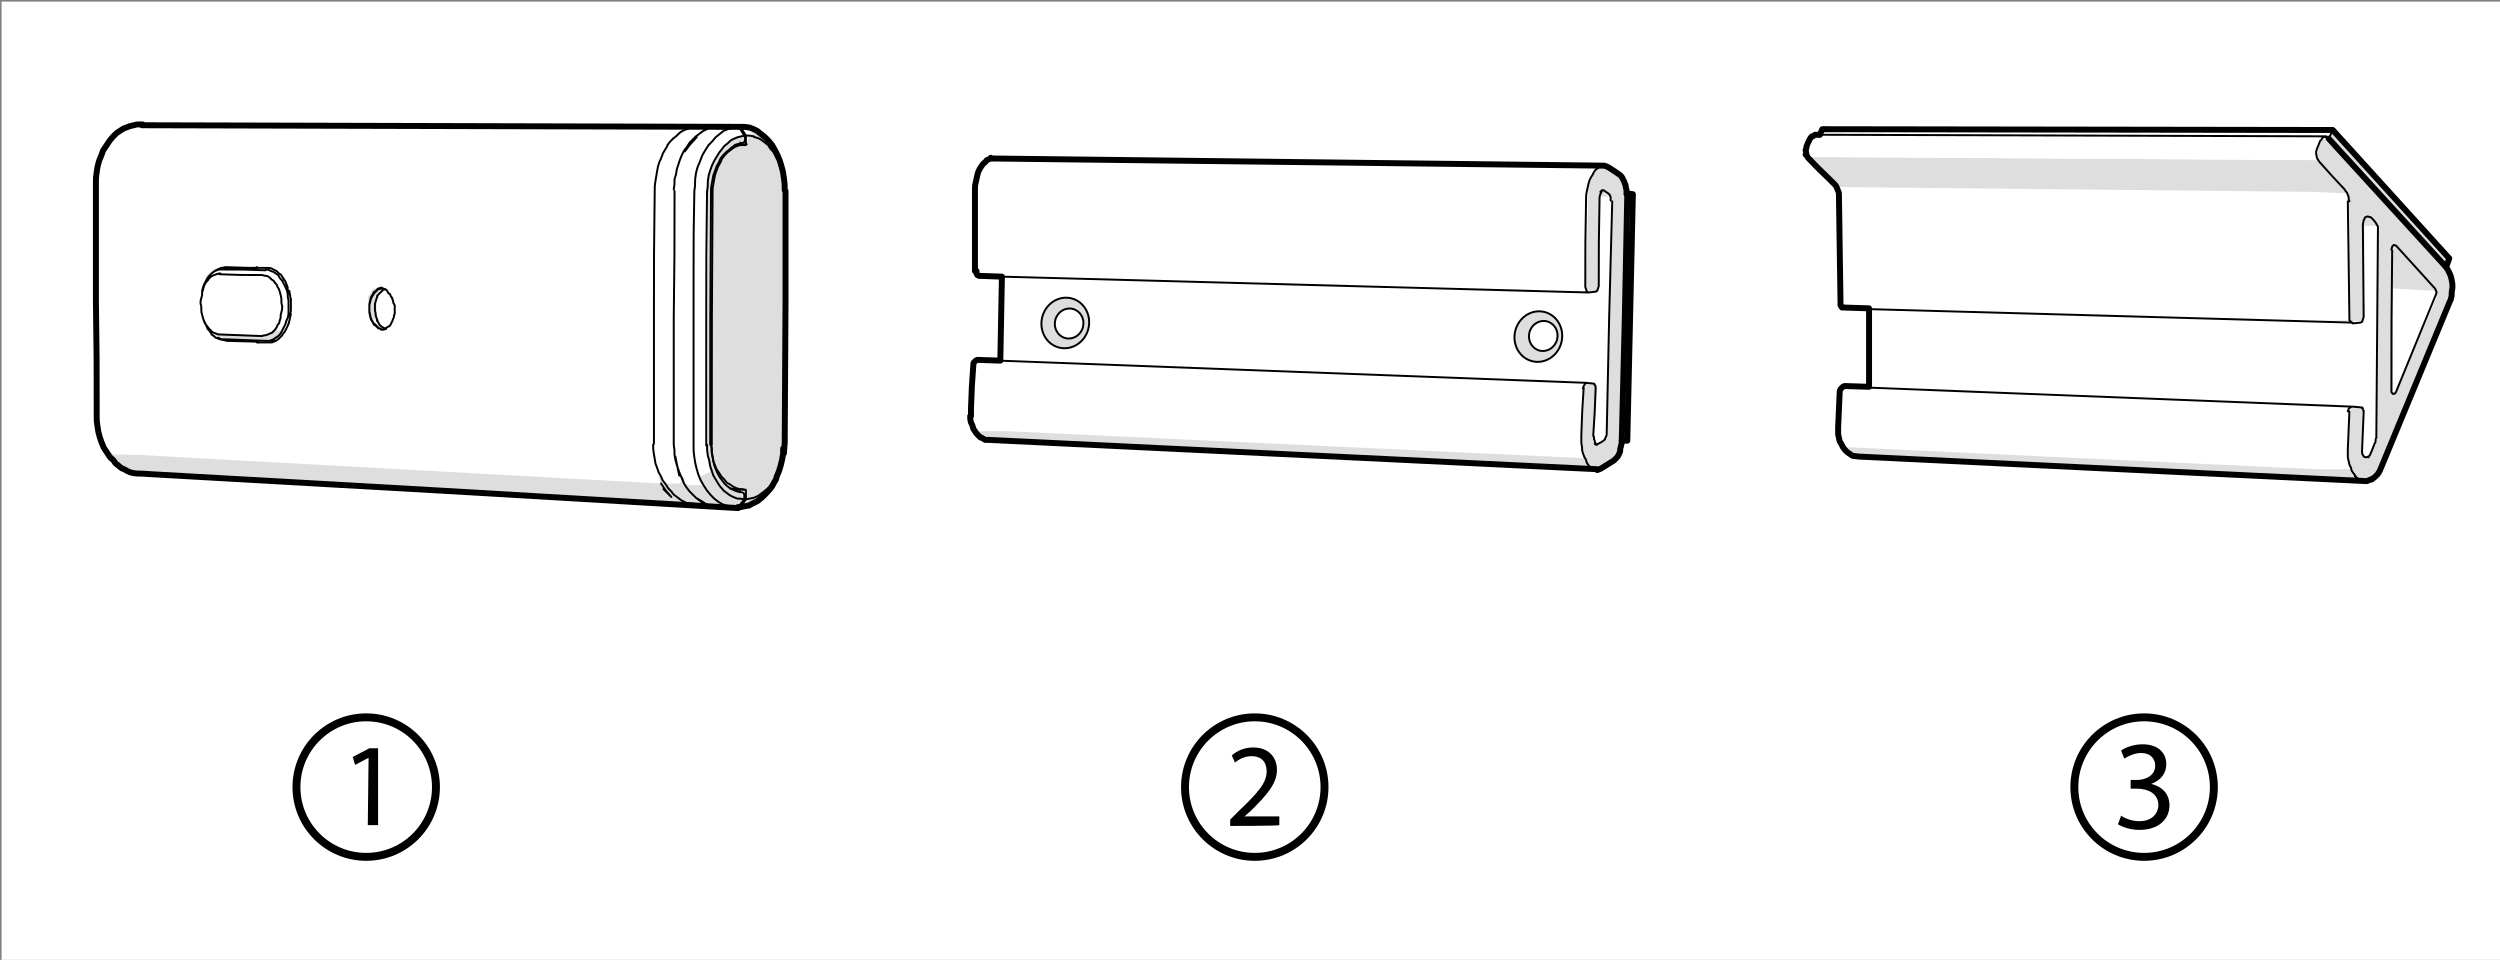
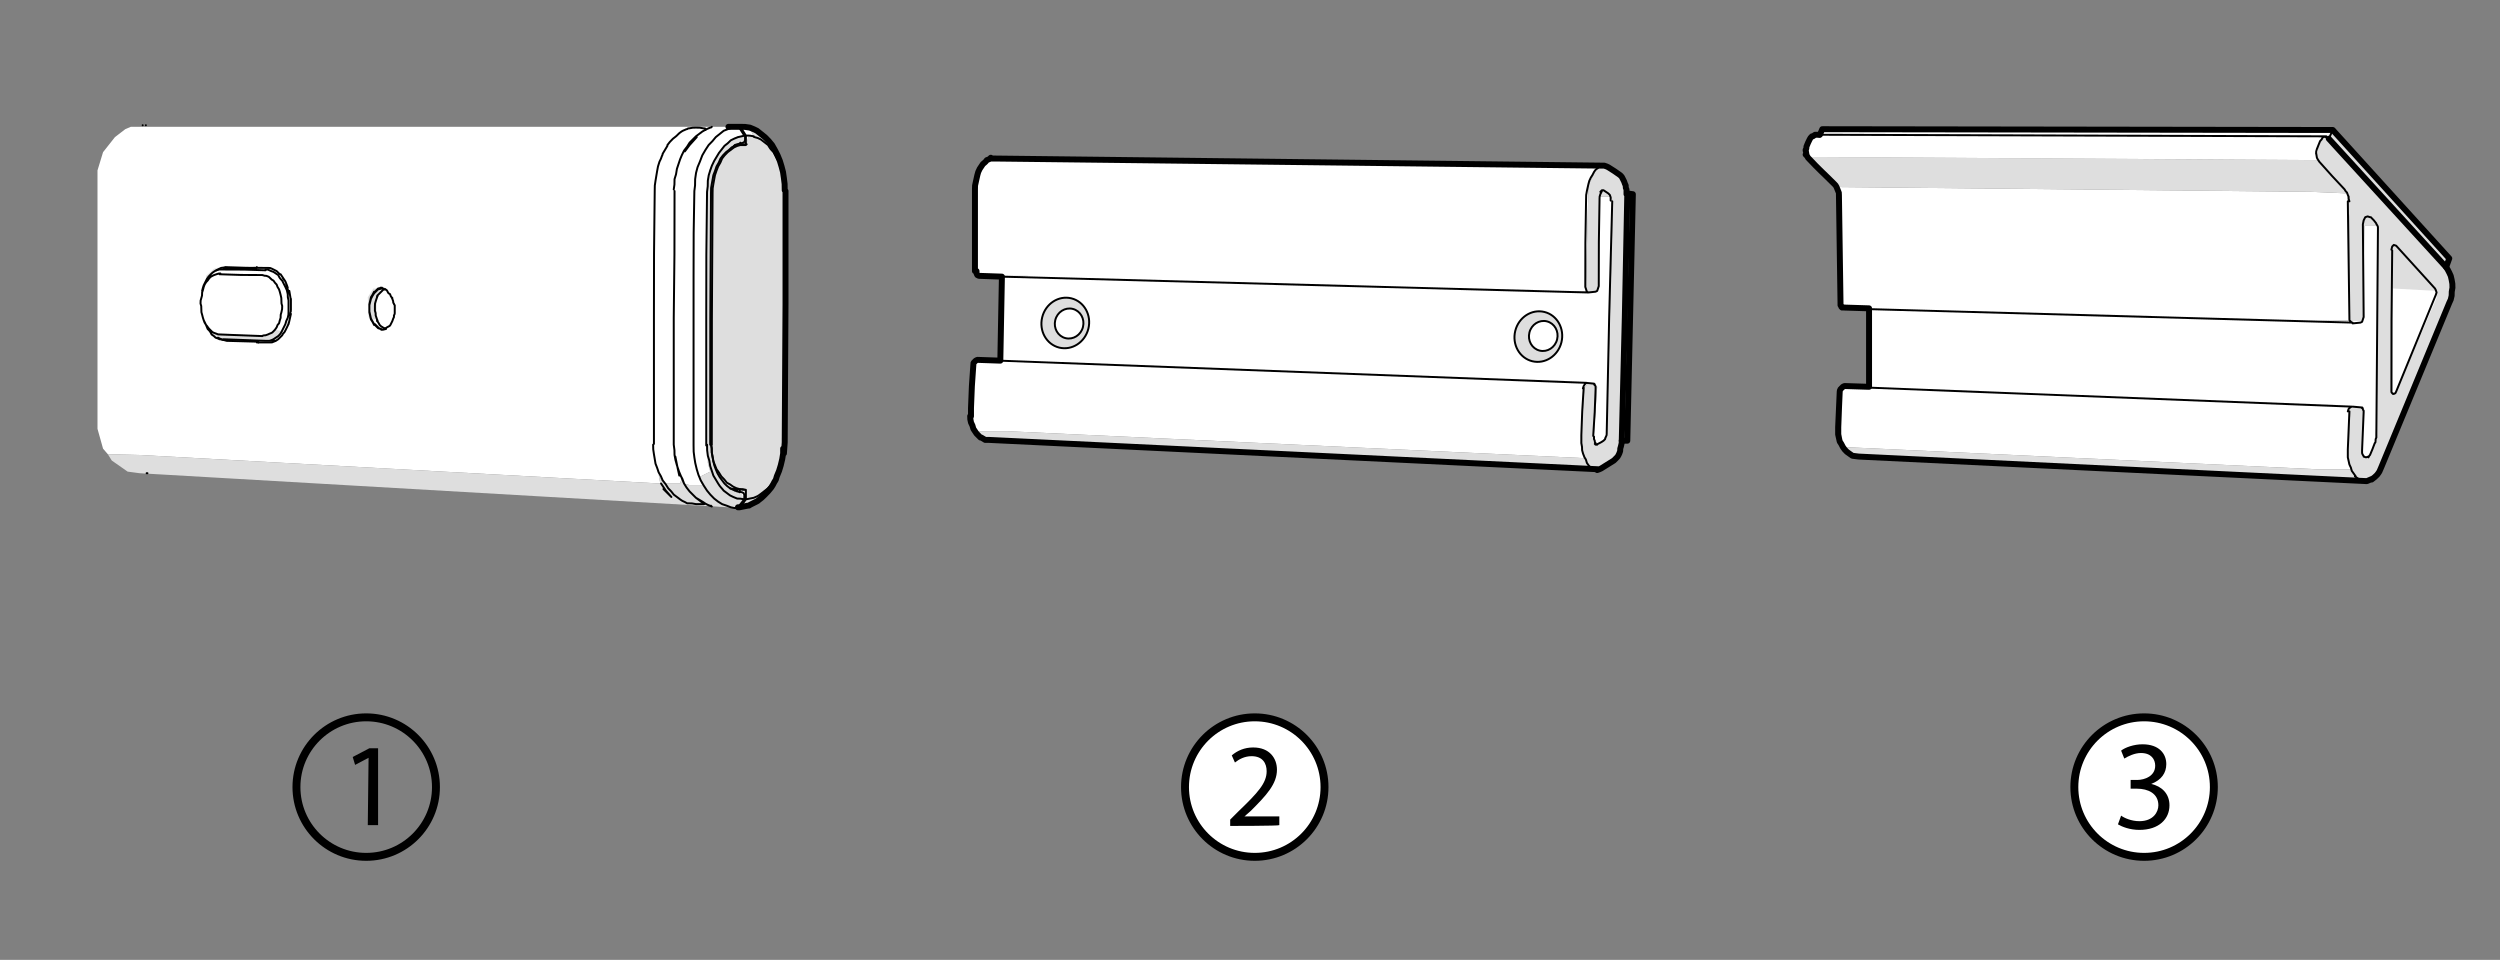
<svg xmlns="http://www.w3.org/2000/svg" version="1.1" id="Layer_1" x="0px" y="0px" width="315.4px" height="121.1px" viewBox="0 0 315.4 121.1" style="enable-background:new 0 0 315.4 121.1;" xml:space="preserve">
  <rect x="0" y="0" width="315.4" height="121.1" fill="#808080" stroke="none" />
  <style type="text/css">
	.st0{fill:#FFFFFF;}
	.st1{fill-rule:evenodd;clip-rule:evenodd;fill:#FFFFFF;}
	.st2{fill-rule:evenodd;clip-rule:evenodd;fill:#DEDEDE;}
	.st3{fill:none;stroke:#000000;stroke-width:0.249;stroke-linecap:round;stroke-linejoin:round;stroke-miterlimit:10;}
	.st4{fill:none;stroke:#000000;stroke-width:0.751;stroke-linecap:round;stroke-linejoin:round;stroke-miterlimit:10;}
	.st5{fill:#FFFFFF;stroke:#000000;stroke-miterlimit:10;}
	.st6{fill:none;stroke:#000000;stroke-miterlimit:10;}
	.st7{fill:#DEDEDE;stroke:#000000;stroke-width:0.249;stroke-linecap:round;stroke-linejoin:round;stroke-miterlimit:10.001;}
	.st8{fill:#FFFFFF;stroke:#000000;stroke-width:0.249;stroke-linecap:round;stroke-linejoin:round;stroke-miterlimit:10.001;}
</style>
-   <rect x="0.2" y="0.2" class="st0" width="315.3" height="120.9" />
  <polygon class="st1" points="94.6,16.2 95,17 94.4,17.3 94.2,18.1 92.2,18.7 92.6,18.3 93.9,17.8 94,17.1 92.8,17.3 91.6,18.1   90.7,19.2 89.6,21.2 89.3,22.5 89.3,58.4 89.6,59.5 88.2,60.2 88.6,61.2 87,61.2 86.2,61 86,60.4 85.8,61 83.7,61 83.1,59.9   83,59.1 82.9,59.2 83.1,59.9 83.3,61 17.6,57.4 13.6,57.3 13,56.6 12.3,54.1 12.3,21.5 13,19.2 14.5,17.3 15.8,16.3 16.5,16   93.9,16 " />
  <polygon class="st2" points="96.5,17.3 97.5,18.6 98.6,20.6 99.1,23.2 99.1,54.9 98.8,58 98,60.4 96.5,62.6 94.6,63.8 93.5,63.8   93.1,64 91.9,64 17.6,59.7 16.1,59.5 14.1,58.1 13.6,57.3 17.6,57.4 83.3,61 83.1,59.9 83.7,61 85.8,61 86,60.4 86.2,61 87,61.2   88.6,61.2 88.2,60.2 89.6,59.5 89.3,58.4 89.3,22.5 89.6,21.2 90.7,19.2 91.6,18.1 92.8,17.3 94,17.1 93.9,17.8 92.6,18.3   92.2,18.7 91.4,19.2 91.4,19.7 92.2,18.7 94.2,18.1 94.4,17.3 95,17 94.6,16.2 95,16.3 " />
  <polygon class="st2" points="27.2,34.1 26,35.3 26,34.8 27,33.9 27.8,33.7 31.4,33.7 " />
  <polygon class="st2" points="48,36.7 47.5,37.8 47.5,40.3 46.7,40.3 46.5,40 46.4,37.5 47.1,36.4 47.8,36.4 " />
  <polygon class="st2" points="36.5,40.3 36.4,40.5 36.5,36.9 " />
  <polygon class="st2" points="36.2,41.1 36.2,40.6 36.4,40.5 " />
  <polygon class="st2" points="35.7,41.8 35.8,42.1 34.7,43.1 28.6,42.8 27.3,42.6 26.8,42.3 26.7,42 31.4,42.3 33.6,42.4 34.7,41.6   " />
  <polygon class="st2" points="83.1,59.9 82.9,59.2 83,59.1 " />
  <polygon class="st1" points="91.4,19.7 91.4,19.2 92.2,18.7 " />
  <polygon class="st1" points="90.2,21.8 89.9,22.6 90.1,21.6 " />
-   <polygon class="st1" points="89.9,58.1 89.8,58 89.8,22.7 89.9,22.6 " />
  <polygon class="st1" points="90.2,58.8 89.9,58.1 90.1,58.2 " />
  <polygon class="st1" points="90.4,59.5 90.2,58.8 90.4,59 " />
  <polygon class="st1" points="93.4,61.9 93.9,61.9 93.9,63.1 " />
  <path class="st3" d="M88.8,63.6c-0.5,0-0.5,0-1,0c-0.5-0.1-0.5-0.1-0.9-0.1c-0.1,0-0.1,0-0.1,0c-0.1,0-0.1,0-0.1,0  c-0.5-0.3-0.5-0.2-0.9-0.5s-0.4-0.3-0.8-0.6c-0.3-0.4-0.3-0.4-0.7-0.8c-0.3-0.5-0.3-0.5-0.7-1c-0.2-0.5-0.2-0.5-0.5-1  c-0.2-0.6-0.2-0.6-0.4-1.1c-0.1-0.6-0.1-0.6-0.2-1.2c-0.1-0.6-0.1-0.6-0.1-1.2" />
  <path class="st3" d="M82.5,56c0-8,0-8,0-16s0-8,0.1-16c0-0.6,0-0.6,0.1-1.2s0.1-0.6,0.2-1.2C83,21,83,21,83.2,20.4  c0.2-0.4,0.2-0.4,0.3-0.7c0.1-0.2,0.1-0.2,0.1-0.3c0.3-0.5,0.3-0.5,0.6-1c0,0,0,0,0-0.1c0.3-0.4,0.3-0.4,0.7-0.8  c0.4-0.3,0.4-0.3,0.8-0.7c0.4-0.3,0.4-0.3,0.9-0.5c0.1,0,0.1,0,0.2-0.1c0.1,0,0.1,0,0.1,0c0.5-0.1,0.5-0.1,0.9-0.1  c0.5,0,0.5,0,1,0.1c0,0,0,0,0.1,0s0.1,0,0.1,0.1" />
  <line class="st3" x1="88.9" y1="63.5" x2="88.8" y2="63.6" />
  <line class="st3" x1="89" y1="16.4" x2="89" y2="16.4" />
  <path class="st3" d="M47.6,37.4c-0.1,0.3-0.1,0.3-0.2,0.6c-0.1,0.3-0.1,0.3-0.1,0.6c0,0.2,0,0.2,0,0.3c0,0.2,0,0.2,0,0.3  c0.1,0.3,0.1,0.3,0.1,0.6c0.1,0.3,0.1,0.3,0.2,0.6" />
  <path class="st3" d="M47.6,40.5c0.2,0.3,0.2,0.3,0.3,0.5c0.2,0.2,0.2,0.2,0.4,0.3c0.1,0.1,0.1,0.1,0.3,0.1" />
  <polyline class="st3" points="48.6,36.5 48.4,36.5 48,36.9 47.6,37.3 47.6,37.4 " />
  <line class="st3" x1="47.6" y1="40.4" x2="47.6" y2="40.5" />
  <g>
    <polygon class="st1" points="201.8,21 201.3,21.5 200.4,23.4 200.1,35.6 200.1,36.7 198.2,36.8 201.3,36.8 201.7,36.4 201.8,24.8    203.2,24.8 203.5,25.4 202.7,55.3 202.2,55.8 201.3,56.1 201.1,54.8 201.5,48.8 200.4,48.3 199.9,48.9 199.6,53.3 199.6,56.5    199.9,57.8 127.1,54.4 123.1,54.4 122.8,53.7 122.8,47.9 123,45.6 126.1,45.3 126.3,35.6 126.5,35 129.9,34.8 123.4,34.8    123.2,34.6 123.3,22.4 124.3,20.3 125.2,20  " />
    <polygon class="st2" points="203.7,21.5 205,22.5 205.4,24.4 206,24.6 205.5,52.5 205.2,55.6 204.7,55.7 204.5,57.1 204.1,57.8    202.1,59.1 197.8,59 124,55.5 123.3,54.7 123.1,54.4 127.1,54.4 199.9,57.8 199.6,56.5 199.6,53.3 199.9,48.9 200.4,48.3    201.5,48.8 201.1,54.8 201.3,56.1 202.2,55.8 202.7,55.3 203.5,25.4 203.2,24.8 201.8,24.8 201.7,36.4 201.3,36.8 198.2,36.8    200.1,36.7 200.1,35.6 200.4,23.4 201.3,21.5 201.8,21 202.7,21  " />
-     <polygon class="st2" points="126.5,35 123.4,34.8 129.9,34.8  " />
    <path class="st3" d="M199.8,48.9c-0.2,3-0.2,3-0.3,6c0,0.5,0,0.5,0,1c0.1,0.5,0.1,0.5,0.1,0.9c0.1,0.4,0.1,0.4,0.3,0.9   c0.2,0.3,0.2,0.3,0.3,0.7c0.2,0.3,0.2,0.3,0.4,0.5 M200,36.2c0-5.6,0-5.6,0.1-11.1c0-0.5,0-0.5,0.1-1s0.1-0.5,0.2-0.9   c0.1-0.4,0.1-0.4,0.3-0.8c0.2-0.3,0.2-0.3,0.4-0.7c0.2-0.3,0.2-0.3,0.5-0.5 M201.7,36.1c0-5.6,0-5.6,0.1-11.1c0-0.2,0-0.2,0.1-0.5   c0.1-0.2,0.1-0.2,0.2-0.4 M203.4,25.4C203,40,203,40,202.7,54.7c0,0.2,0,0.2-0.1,0.4s-0.1,0.2-0.1,0.3 M202.5,55.4   c-0.1,0.1-0.1,0.1-0.2,0.2c-0.3,0.2-0.3,0.2-0.7,0.4c-0.1,0-0.1,0-0.1,0.1 M201.3,55.9c-0.1-0.1-0.1-0.1-0.1-0.2   c0-0.1,0-0.1-0.1-0.3c0-0.2,0-0.2,0-0.3 M201,55c0.2-3,0.2-3,0.3-5.9c0-0.1,0-0.1,0-0.3c0-0.1,0-0.1-0.1-0.2   c-0.1-0.1-0.1-0.1-0.1-0.2 M126.1,45.5l74.1,2.8l-0.2,0.1l-0.2,0.3l-0.1,0.3 M200.6,58.9l0.5,0.3l0.5,0.1 M126.3,34.9l74.1,2   l-0.2-0.1l-0.1-0.3l-0.1-0.3 M201.5,21.2l0.5-0.3h0.5 M200.4,36.9l0.9-0.1l0.2-0.1l0.1-0.3l0.1-0.3 M201.9,24.2l0.2-0.2h0.2   l0.6,0.4l0.2,0.2l0.1,0.3v0.4 M201.5,56.1h-0.2l-0.1-0.1 M201.2,48.5l-0.1-0.1l-1-0.1" />
    <path class="st4" d="M122.5,52.5c0-0.5,0-0.5,0-1c0.1-2.8,0.1-2.8,0.3-5.5c0-0.2,0-0.2,0.1-0.3 M123,34.2c0-5.2,0-5.2,0-10.3   c0-0.5,0-0.5,0.1-0.9s0.1-0.4,0.2-0.9c0.1-0.4,0.1-0.4,0.3-0.8c0.2-0.3,0.2-0.3,0.4-0.6c0.2-0.2,0.3-0.2,0.5-0.5   c0.3-0.1,0.3-0.1,0.5-0.3 M202.4,20.9c0.3,0.1,0.3,0.1,0.5,0.2c0.8,0.5,0.8,0.5,1.5,1c0.1,0.1,0.1,0.1,0.1,0.1   c0.1,0.1,0.1,0.1,0.2,0.3c0.1,0.2,0.1,0.2,0.2,0.4c0.1,0.3,0.1,0.3,0.2,0.5c0,0.1,0,0.1,0,0.1c0,0.2,0,0.2,0.1,0.4   c0,0.3,0,0.3,0,0.6 M205.3,24.4C205,40,205,40,204.6,55.6c0,0.3,0,0.3-0.1,0.7c-0.1,0.3-0.1,0.3-0.1,0.6c-0.1,0.3-0.1,0.3-0.2,0.5   c-0.1,0.2-0.1,0.2-0.3,0.4c-0.1,0.1-0.1,0.1-0.3,0.3c-0.8,0.5-0.8,0.5-1.6,1c-0.2,0.1-0.2,0.1-0.5,0.2 M123.7,55.2   c-0.2-0.2-0.2-0.2-0.5-0.5c-0.2-0.3-0.2-0.3-0.4-0.6c-0.1-0.4-0.1-0.4-0.3-0.8c-0.1-0.4-0.1-0.4-0.1-0.8 M122.9,45.7l0.2-0.2   l0.2-0.1l2.9,0.1l0.2-10.6l-2.9-0.1l-0.2-0.1l-0.1-0.2v-0.3 M125,20h0.5l76.9,0.9 M201.6,59.2l-76.8-3.7h-0.5l-0.5-0.3" />
    <line class="st3" x1="204.6" y1="55.6" x2="205.3" y2="24.4" />
    <polyline class="st4" points="205.3,24.4 206,24.5 206,24.6 205.3,55.6 204.6,55.6  " />
  </g>
  <path class="st3" d="M92.1,61.6c0.3,0.1,0.3,0.1,0.5,0.1c0.4,0,0.4,0,0.8,0c0.3,0,0.3,0,0.7,0.1 M94.1,61.8c-0.4,0-0.4,0-0.8-0.1  s-0.4-0.1-0.8-0.3c-0.4-0.3-0.4-0.3-0.8-0.5c-0.3-0.4-0.3-0.4-0.7-0.8c-0.3-0.5-0.3-0.5-0.6-0.9c-0.2-0.5-0.2-0.5-0.4-1  c-0.1-0.6-0.1-0.6-0.2-1.1c0-0.5,0-0.5-0.1-1.1 M89.8,56.1c0-15.9,0-15.9,0.1-31.8c0-0.5,0-0.6,0.1-1.1c0.1-0.6,0.1-0.6,0.2-1.1  c0.2-0.6,0.2-0.6,0.4-1.1c0.3-0.5,0.3-0.5,0.5-1c0.3-0.4,0.3-0.4,0.7-0.8c0.4-0.3,0.4-0.3,0.8-0.6c0.4-0.2,0.4-0.2,0.8-0.3  c0.4-0.1,0.4-0.1,0.8-0.1 M94.1,63c0.5-0.1,0.5-0.1,1-0.2c0.5-0.2,0.5-0.2,0.9-0.5s0.4-0.3,0.9-0.7c0.4-0.4,0.4-0.5,0.7-0.9  c0.3-0.5,0.3-0.5,0.6-1.1c0.2-0.6,0.2-0.6,0.5-1.2c0.1-0.7,0.1-0.7,0.3-1.3 M99,55.8c0-7.9,0-7.9,0.1-15.8c0-7.9,0-7.9,0-15.8  c0-0.7,0-0.7-0.1-1.4c-0.1-0.7-0.1-0.7-0.3-1.3c-0.2-0.6-0.2-0.6-0.5-1.2c-0.3-0.5-0.3-0.5-0.6-1.1c-0.4-0.4-0.4-0.4-0.7-0.9  C96.5,18,96.5,18,96,17.6c-0.4-0.2-0.4-0.2-0.8-0.3c-0.1,0-0.1,0-0.1-0.1c-0.5-0.1-0.5-0.1-1-0.1 M94.1,18.3h-0.9l-0.6,0.1   M93.3,64.1l0.8-1.1v-1.2l0,0 M93.3,61.8V62v0.1 M93.4,61.8L93.4,61.8 M93.5,18.3h0.6 M93.4,18v0.2 M94.1,18.3L94.1,18.3v-1.2  L93.4,16 M98.9,57.2v-0.5 M99,55.7L99,55.7 M99.1,37.9v0.5 M99.1,24.6v-0.5" />
  <path class="st4" d="M91.9,16c0.8,0,0.8,0,1.5,0c0.6,0,0.6,0,1.2,0.1c0.5,0.2,0.5,0.2,0.9,0.4c0.5,0.4,0.5,0.4,1,0.8  c0.5,0.5,0.5,0.5,0.9,1c0.4,0.7,0.4,0.7,0.7,1.3c0.3,0.7,0.3,0.7,0.5,1.4c0.2,0.7,0.2,0.7,0.3,1.5C99,23.2,99,23.2,99,24 M93.1,64  c0.1,0,0.1,0,0.2,0c0.5-0.1,0.5-0.1,1-0.2c0.2,0,0.2,0,0.3-0.1c0.2-0.1,0.2-0.1,0.4-0.2c0.2-0.1,0.2-0.1,0.4-0.2  c0.2-0.1,0.2-0.1,0.3-0.2c0.4-0.3,0.4-0.3,0.7-0.6c0.5-0.5,0.5-0.5,0.9-1c0.2-0.3,0.2-0.3,0.4-0.7c0.2-0.3,0.2-0.3,0.3-0.7  c0.3-0.7,0.3-0.7,0.5-1.4c0.2-0.8,0.2-0.8,0.3-1.5c0-0.3,0-0.3,0-0.6 M99.1,24.1v14.3 M99,55.3v0.5l-0.1,1.4 M99,55.7L99,55.7  l0.1-17.4 M99.1,24.2v-0.1l0,0" />
  <path class="st3" d="M28.4,33.7c2.7,0.1,2.7,0.1,5.4,0.1c0.3,0,0.3,0,0.5,0.1s0.2,0.1,0.4,0.2 M36.5,40.5c-0.1,0.4-0.1,0.4-0.3,0.8  c-0.1,0.2-0.1,0.2-0.2,0.4c-0.1,0.2-0.1,0.2-0.2,0.3c-0.1,0.1-0.1,0.1-0.2,0.3c-0.1,0.1-0.1,0.1-0.2,0.2c-0.1,0.1-0.1,0.1-0.3,0.3   M36.7,37.9c0,0.4,0,0.4,0,0.7c0,0.2,0,0.2,0,0.4c0,0.3,0,0.3-0.1,0.5c0,0.2,0,0.2-0.1,0.3 M49.4,37.5c0.1,0.2,0.1,0.2,0.2,0.5  c0,0.2,0,0.2,0.1,0.3c0,0.1,0,0.1,0.1,0.2c0,0.3,0,0.3,0,0.5c0,0.3,0,0.3,0,0.5c0,0.1,0,0.1-0.1,0.3c0,0.1,0,0.1,0,0.2  c-0.1,0.2-0.1,0.2-0.2,0.5c-0.1,0.2-0.1,0.2-0.2,0.4c-0.1,0.2-0.1,0.2-0.3,0.3s-0.2,0.1-0.3,0.2 M47.2,40.9  c-0.2-0.3-0.2-0.4-0.4-0.7c-0.1-0.4-0.1-0.4-0.2-0.9c0-0.5,0-0.5,0-0.9c0.1-0.4,0.1-0.4,0.2-0.9c0.2-0.3,0.2-0.3,0.4-0.7 M47.2,37  c-0.2,0.3-0.2,0.3-0.4,0.7c-0.1,0.4-0.1,0.4-0.2,0.8c0,0.5,0,0.5,0,0.9c0.1,0.4,0.1,0.4,0.2,0.9c0.2,0.3,0.2,0.3,0.4,0.7 M48.6,36.5  c0.2,0.1,0.2,0.1,0.3,0.3s0.1,0.2,0.3,0.3c0.1,0.3,0.1,0.3,0.3,0.5 M89.8,16c-0.1,0.1-0.1,0.1-0.2,0.1c-0.5,0.2-0.5,0.2-1,0.5  c-0.4,0.3-0.4,0.3-0.8,0.6c-0.4,0.4-0.4,0.4-0.8,0.8c-0.3,0.5-0.3,0.5-0.7,1c-0.3,0.6-0.3,0.6-0.5,1.1c-0.2,0.6-0.2,0.6-0.4,1.2  c-0.1,0.7-0.1,0.7-0.3,1.3c0,0.7,0,0.7-0.1,1.3 M85.1,24.1c0,8,0,8-0.1,16c0,8,0,8,0,16c0.1,0.7,0.1,0.7,0.1,1.3  c0.1,0.6,0.1,0.6,0.3,1.3c0.2,0.6,0.2,0.6,0.4,1.2c0.3,0.5,0.3,0.5,0.5,1.1c0.3,0.5,0.3,0.5,0.7,1c0.4,0.4,0.4,0.4,0.8,0.8  c0.4,0.3,0.4,0.3,0.8,0.6c0.1,0.1,0.1,0.1,0.3,0.1c0.4,0.2,0.4,0.2,0.9,0.4 M93.1,64.1c-0.5,0-0.5,0-0.9-0.1  c-0.5-0.2-0.5-0.2-1.1-0.4c-0.5-0.3-0.5-0.3-1-0.7c-0.5-0.5-0.5-0.5-0.9-1c-0.4-0.6-0.4-0.6-0.8-1.3c-0.3-0.7-0.3-0.7-0.5-1.4  c-0.2-0.8-0.2-0.8-0.3-1.5c-0.1-0.7-0.1-0.7-0.1-1.5c0-5.3,0-5.3,0-10.7s0-5.4,0-10.7c0-5.4,0-5.4,0.1-10.7c0.1-0.7,0.1-0.7,0.1-1.5  c0.1-0.8,0.1-0.8,0.3-1.5c0.3-0.7,0.3-0.7,0.6-1.5c0.4-0.7,0.4-0.7,0.8-1.3c0.5-0.5,0.5-0.5,0.9-1c0.5-0.4,0.5-0.4,1-0.8  c0.5-0.2,0.5-0.2,1.1-0.4c0.5-0.1,0.5-0.1,0.9-0.1 M93.9,63c-0.5-0.1-0.5-0.1-0.9-0.1c-0.5-0.2-0.5-0.2-0.9-0.4  c-0.4-0.3-0.4-0.3-0.8-0.6c-0.3-0.4-0.4-0.4-0.7-0.9c-0.3-0.5-0.3-0.5-0.6-1c-0.2-0.6-0.2-0.6-0.4-1.2c-0.1-0.7-0.1-0.7-0.3-1.3  c-0.1-0.7-0.1-0.7-0.1-1.4 M89.1,56.2c0-8.1,0-8,0-16s0-8,0.1-16c0.1-0.7,0.1-0.7,0.1-1.4c0.1-0.7,0.1-0.7,0.3-1.3  c0.2-0.6,0.2-0.6,0.5-1.2c0.3-0.5,0.3-0.5,0.6-1c0.4-0.5,0.4-0.5,0.7-0.9c0.4-0.3,0.4-0.3,0.8-0.7c0.4-0.2,0.4-0.2,0.9-0.4  c0.5-0.1,0.5-0.1,0.9-0.2 M93,62C92.9,62,92.9,62,93,62c-0.5-0.2-0.5-0.2-0.9-0.4c-0.4-0.3-0.4-0.3-0.7-0.6  c-0.3-0.4-0.3-0.4-0.6-0.8c-0.3-0.5-0.3-0.5-0.5-1s-0.2-0.5-0.3-1c-0.1-0.5-0.1-0.6-0.2-1.1c0-0.6,0-0.6-0.1-1.1 M89.6,56.1  c0-15.9,0-15.9,0.1-31.8c0-0.6,0-0.6,0.1-1.1c0.1-0.6,0.1-0.6,0.2-1.1c0.2-0.5,0.2-0.5,0.4-1.1c0.3-0.5,0.3-0.5,0.5-1  c0.3-0.4,0.3-0.4,0.7-0.8c0.4-0.3,0.4-0.3,0.7-0.6c0.2-0.1,0.2-0.1,0.5-0.3 M18.5,59.7h0.1 M18,15.8L18,15.8 M18.4,15.8L18.4,15.8   M28.6,33.7l-0.7,0.1l-0.6,0.3 M27.5,42.6l0.4,0.2l0.7,0.2l3.7,0.1h-0.2l0,0 M34.7,34.1L34.5,34 M33.9,43.2h0.2h-1.7H33.9L33.9,43.2   M32.5,43.1h-0.2L31.6,43 M31.6,43L31.6,43 M31.3,33.8l-0.1,0.1 M34.2,43.2L34.2,43.2H34 M35.1,42.8L34.8,43l-0.5,0.2l0.2-0.1   M34.3,43.2L34.3,43.2 M34.7,34.1l0.2,0.1l0.3,0.3 M36,35.5l-0.4-0.6l-0.2-0.3 M35.9,35.4l-0.2-0.3L35.9,35.4 M35.1,34.4l0.2,0.2   M36.7,39.6l-0.2,0.9l-0.1,0.4 M36.7,38L36.7,38 M36.7,39.1v-0.4 M36.7,37.9l-0.2-1.2 M36.7,37.9v-0.2 M36.5,37.1l-0.1-0.3l-0.3-0.9   M36.3,36.3L36.2,36L36,35.5l0,0 M48.7,41.5l-0.4,0.1l-0.5-0.2l-0.5-0.5 M47.2,36.9l0.5-0.5l0.5-0.1H48 M48.2,36.4h0.2l0.1,0.1  L48.2,36.4l-0.5,0.1L47.2,37 M47.2,40.9l0.5,0.5l0.6,0.2l0.3-0.1 M48.3,41.6h-0.2 M48.5,36.5L48.5,36.5 M83.4,61L83.4,61l0.6,0.9  l0.7,0.8l-1-1 M86.3,61l-0.8-1.9l-0.3-1.5 M85.5,59.1l0.2,0.9 M89.7,63.8L89.7,63.8 M86.4,19.1l0.6-0.8l0.9-1 M87.8,62.8l1,0.6   M93.2,16h-1.3 M93.1,64l0.8-1 M93.9,17.1L93.2,16 M89.3,63.7l0.2,0.1l0,0 M93,61.9L93,61.9 M92.7,18.3L92.7,18.3 M92.7,61.9  L92.7,61.9 M92.7,61.9L92.7,61.9 M92.7,18.3l0.3-0.1l0.8-0.2l0.1-0.1l0.1-0.2v-0.5 M93.9,63v-0.6l-0.1-0.2l-0.2-0.1L93,62" />
-   <path class="st4" d="M93.1,64.1c-37.2-2.2-37.2-2.2-74.5-4.3c-0.9-0.1-0.9,0-1.7-0.1c-0.5-0.1-0.5-0.1-0.9-0.3  c-0.3-0.2-0.3-0.2-0.6-0.3c-0.3-0.2-0.3-0.2-0.5-0.4c-0.3-0.2-0.3-0.2-0.5-0.5s-0.2-0.2-0.5-0.5c-0.4-0.6-0.4-0.6-0.8-1.2  c-0.3-0.7-0.3-0.7-0.5-1.3c-0.2-0.7-0.2-0.7-0.3-1.4s-0.1-0.7-0.1-1.3c0-7.3,0-7.3-0.1-14.7c0-7.3,0-7.3,0-14.7c0-0.7,0-0.7,0.1-1.4  c0.1-0.7,0.1-0.7,0.3-1.4c0.3-0.7,0.3-0.7,0.5-1.3c0.4-0.6,0.4-0.6,0.8-1.2c0.2-0.3,0.2-0.2,0.4-0.5c0.2-0.2,0.2-0.2,0.5-0.5  c0.3-0.2,0.3-0.2,0.6-0.4c0.3-0.2,0.3-0.2,0.6-0.3c0.5-0.2,0.5-0.2,1-0.3c0.3-0.1,0.3-0.1,0.6-0.1c0.2,0,0.2,0,0.5,0 M93.1,64  L93.1,64 M17.9,15.8l74,0.2 M18.5,15.8L18.5,15.8" />
  <g>
    <polygon class="st1" points="291.5,24.2 296.1,24.4 296.4,27.5 296.4,40.4 292.4,40.5 298.1,40.5 298.3,28.5 299.9,28.5    299.9,49.3 299.7,55.9 298.8,57.7 298.1,57.7 298.1,51.5 296.6,51.3 296.4,53.6 296.3,58.4 296.6,59.2 292.3,59.2 232.6,56.4    232.3,55.9 232.3,49 235.6,48.8 235.6,39 235.2,38.8 232.4,38.7 232.3,38.5 232,24.7 231.9,23.6  " />
    <polygon class="st2" points="294.6,16.8 305.3,28.5 308.9,32.3 308.9,34.1 309.4,35.2 309.4,37.3 309.1,38.3 300.4,59 299.3,60.4    293.8,60.4 235.9,57.6 233.5,57.4 232.8,56.9 232.6,56.4 292.3,59.2 296.6,59.2 296.3,58.4 296.4,53.6 296.6,51.3 298.1,51.5    298.1,57.7 298.8,57.7 299.7,55.9 299.9,49.3 299.9,28.5 298.3,28.5 298.1,40.5 292.4,40.5 296.4,40.4 296.4,27.5 296.1,24.4    291.5,24.2 231.9,23.6 228.2,20.1 228.1,19.8 292.3,20.2 292.5,18.4 293.2,17.3 294,17.3 294.1,16.5  " />
    <polygon class="st2" points="235.2,38.8 232.4,38.8 232.4,38.7  " />
    <polygon class="st1" points="294.1,16.5 294,17.3 293.2,17.3 292.5,18.4 292.3,20.2 228.1,19.8 227.9,19.6 227.9,18.7 228.6,17.3    229.7,16.9 229.9,16.3  " />
    <polygon class="st1" points="307.4,36.7 307.4,37.6 302.2,49.6 301.9,49.6 301.9,36.4  " />
    <polyline class="st3" points="294.3,16.4 293.8,17.5 308.6,33.7  " />
    <polyline class="st4" points="308.6,33.7 309,32.6 294.3,16.4 229.9,16.3 229.6,17  " />
    <path class="st3" d="M293,17.4c-0.1,0.2-0.1,0.2-0.3,0.4c-0.2,0.5-0.2,0.5-0.4,1c-0.1,0.3-0.1,0.3-0.1,0.6 M292.3,19.9   c0.1,0.2,0.1,0.2,0.3,0.5c1.6,1.8,1.6,1.8,3.2,3.5c0.1,0.2,0.1,0.2,0.3,0.4c0.1,0.3,0.1,0.3,0.2,0.5c0,0.3,0,0.3,0.1,0.6    M296.2,25.4c0.1,7.3,0.1,7.3,0.2,14.7c0,0.1,0,0.1,0,0.2c0,0.1,0,0.1,0.1,0.2c0.1,0.1,0.1,0.1,0.1,0.1s0,0,0.1,0.1   c0.1,0,0.1,0,0.1,0 M296.4,51.9c-0.1,2.4-0.1,2.4-0.2,4.8c0,0.5,0,0.5,0,1c0.1,0.5,0.1,0.5,0.2,0.9c0.2,0.4,0.2,0.4,0.3,0.8   c0.2,0.3,0.2,0.3,0.5,0.7 M298,51.4c0.1,0.1,0.1,0.1,0.1,0.2c0,0.1,0,0.1,0.1,0.2c0,0.1,0,0.1,0,0.2 M298.2,52   c-0.1,2.4-0.1,2.4-0.2,4.8c0,0.1,0,0.1,0,0.3c0,0.1,0,0.1,0.1,0.3c0.1,0.1,0.1,0.1,0.1,0.2 M298.8,57.7c0.1-0.2,0.1-0.2,0.2-0.3   c0.3-0.7,0.3-0.7,0.6-1.5c0.1-0.1,0.1-0.1,0.1-0.3s0-0.2,0.1-0.4c0-0.2,0-0.2,0-0.4 M299.8,54.8c0.1-12.9,0.1-12.9,0.2-25.8   c0-0.1,0-0.1,0-0.3c0-0.1,0-0.1-0.1-0.3c-0.1-0.1-0.1-0.1-0.1-0.2c-0.3-0.4-0.3-0.4-0.7-0.8 M301.8,31.6c-0.1,8.8-0.1,8.8-0.1,17.6   c0,0.1,0,0.1,0,0.2c0,0.1,0,0.1,0.1,0.2c0.1,0.1,0.1,0.1,0.1,0.1 M229.6,17l63.9,0.2l-0.4,0.1 M292.2,19.3l0.1,0.6 M296.8,40.7   L296.8,40.7l-61-1.7 M232.6,38.9L232.6,38.9 M235.7,48.9l61,2.4l-0.2,0.1l-0.2,0.2l-0.1,0.3 M297.1,60.1l0.7,0.5l0.7,0.1    M293.8,17.5L293.8,17.5l-0.4-0.2 M296.8,51.3l1.1,0.1l0.1,0.1 M298.2,57.6l0.3,0.1l0.3-0.1 M299,27.4l-0.3-0.1l-0.3,0.1l-0.2,0.4   l-0.1,0.5l0.1,11.7l-0.1,0.3l-0.1,0.3l-0.2,0.1l-1,0.1 M302.2,49.6l0.1-0.2l5-12.2l0.1-0.3l-0.1-0.3l-0.1-0.2l-4.9-5.4l-0.3-0.1   l-0.2,0.2l-0.1,0.4 M301.8,49.6l0.2,0.1l0.2-0.1" />
    <path class="st4" d="M293.8,17.5c7.4,8.1,7.4,8.1,14.8,16.2c0.2,0.3,0.2,0.3,0.4,0.7c0.2,0.4,0.2,0.4,0.3,0.9   c0.1,0.5,0.1,0.5,0.1,1c-0.1,0.5-0.1,0.5-0.1,1c-0.1,0.5-0.1,0.5-0.3,0.9c-4.3,10.4-4.3,10.4-8.6,20.8c-0.2,0.5-0.2,0.5-0.5,0.9   c-0.3,0.3-0.3,0.3-0.7,0.6 M233,57c-0.3-0.3-0.3-0.3-0.5-0.6c-0.2-0.4-0.2-0.4-0.4-0.7c-0.1-0.5-0.1-0.5-0.2-0.9c0-0.5,0-0.5,0-0.9   c0.1-2.3,0.1-2.3,0.2-4.5c0-0.1,0-0.1,0.1-0.3 M232.4,38.8c-0.1-0.1-0.1-0.1-0.1-0.1c0-0.1,0-0.1-0.1-0.2c0-0.1,0-0.1,0-0.2    M232.2,38.3c-0.1-6.9-0.1-6.9-0.2-13.7c0-0.3,0-0.3-0.1-0.5s-0.1-0.3-0.2-0.5c-0.1-0.2-0.1-0.2-0.3-0.4c-1.6-1.6-1.7-1.6-3.3-3.3   c-0.1-0.2-0.1-0.2-0.3-0.4 M227.8,19c0.1-0.3,0.1-0.3,0.1-0.5c0.2-0.5,0.2-0.5,0.4-0.9c0.1-0.2,0.1-0.2,0.3-0.4 M299.3,60.4   l-0.7,0.3l-64.1-3.1l-0.8-0.1L233,57 M232.3,49l0.2-0.2l0.2-0.1l3.1,0.1v-9.9l-3.2-0.1l-0.2-0.1 M227.9,19.5l-0.1-0.6 M228.7,17.2   L229,17h0.5" />
  </g>
  <path class="st3" d="M26,41c-0.2-0.3-0.2-0.3-0.3-0.6c-0.1-0.3-0.1-0.3-0.2-0.7c-0.1-0.3-0.1-0.3-0.1-0.7l0,0c0-0.4,0-0.4-0.1-0.7  c0-0.4,0-0.4,0.1-0.7s0.1-0.3,0.1-0.7c0.1-0.3,0.1-0.3,0.2-0.7c0.1-0.3,0.1-0.3,0.3-0.6c0.2-0.2,0.2-0.2,0.4-0.5  c0.2-0.2,0.2-0.2,0.4-0.3c0.2-0.1,0.2-0.1,0.5-0.2c0.3-0.1,0.3-0.1,0.5-0.1 M27.7,34.6c2.7,0.1,2.7,0.1,5.4,0.1  c0.3,0.1,0.3,0.1,0.5,0.1c0.3,0.1,0.3,0.1,0.5,0.3s0.2,0.2,0.4,0.3c0.2,0.3,0.2,0.3,0.4,0.5c0.1,0.3,0.1,0.3,0.3,0.6  c0.1,0.3,0.1,0.3,0.2,0.7c0.1,0.4,0.1,0.4,0.1,0.7c0,0.4,0,0.4,0.1,0.7c0,0.4,0,0.4-0.1,0.8c-0.1,0.3-0.1,0.3-0.1,0.7  c-0.1,0.3-0.1,0.3-0.2,0.7C35,41,35,41,34.9,41.3c-0.2,0.3-0.2,0.3-0.4,0.5S34.3,42,34,42.1c-0.2,0.1-0.2,0.1-0.5,0.2  c-0.2,0-0.2,0-0.5,0.1 M33.1,42.4c-2.7-0.1-2.7-0.1-5.3-0.2c-0.3,0-0.3,0-0.5-0.1C27,42,27,42,26.8,41.9c-0.2-0.2-0.2-0.2-0.4-0.4  c-0.2-0.2-0.2-0.3-0.4-0.5 M25.8,40.6C26,41,26,41,26.2,41.5c0.3,0.3,0.3,0.3,0.5,0.7c0.3,0.2,0.3,0.2,0.5,0.4  c0.3,0.1,0.3,0.1,0.5,0.2c0.2,0,0.2,0,0.5,0.1 M28.2,42.8c2.7,0.1,2.7,0.1,5.3,0.2c0.3,0,0.3,0,0.5,0c0.3-0.1,0.3-0.1,0.5-0.2  c0.3-0.2,0.3-0.2,0.6-0.4c0.3-0.3,0.3-0.3,0.5-0.7s0.2-0.4,0.4-0.8c0.1-0.4,0.1-0.4,0.3-0.8c0.1-0.4,0.1-0.4,0.1-0.8  c0-0.3,0-0.3,0-0.7c0-0.3,0-0.3,0-0.7c-0.1-0.4-0.1-0.4-0.1-0.8c-0.1-0.5-0.1-0.5-0.3-0.9s-0.2-0.4-0.4-0.8  c-0.3-0.3-0.3-0.3-0.5-0.7c-0.3-0.2-0.3-0.2-0.6-0.4c-0.3-0.1-0.3-0.1-0.5-0.2C33.8,34,33.8,34,33.5,34 M33.5,34.1  C30.8,34,30.8,34,28.1,34c-0.2,0-0.2,0-0.5,0c-0.3,0.1-0.3,0.1-0.5,0.2c-0.3,0.2-0.3,0.2-0.5,0.4c-0.3,0.3-0.3,0.3-0.5,0.6  c-0.2,0.4-0.2,0.4-0.4,0.8c-0.1,0.3-0.1,0.3-0.2,0.7 M25.7,40.4l0.1,0.2 M28.2,33.9l4-0.1 M32.5,43L32.5,43l0.1,0.2 M32.3,33.9  L32.3,33.9l0.1-0.2 M33.5,43h1.2" />
  <g>
    <g>
      <circle class="st5" cx="270.5" cy="99.3" r="8.8" />
    </g>
    <g>
      <path d="M267.6,102.9c0.4,0.3,1.3,0.7,2.3,0.7c1.8,0,2.4-1.2,2.4-2c0-1.5-1.3-2.1-2.7-2.1h-0.8v-1.1h0.8c1,0,2.3-0.5,2.3-1.8    c0-0.8-0.5-1.6-1.8-1.6c-0.8,0-1.6,0.4-2.1,0.7l-0.4-1c0.5-0.4,1.6-0.8,2.7-0.8c2.1,0,3,1.2,3,2.5c0,1.1-0.6,2-1.9,2.5l0,0    c1.3,0.3,2.3,1.2,2.3,2.7c0,1.7-1.3,3.1-3.8,3.1c-1.2,0-2.2-0.4-2.7-0.7L267.6,102.9z" />
    </g>
  </g>
  <g>
    <circle class="st6" cx="46.2" cy="99.3" r="8.8" />
    <g>
      <path d="M46.5,95.6L46.5,95.6l-1.7,0.9l-0.3-1l2.1-1.1h1.1v9.7h-1.3L46.5,95.6L46.5,95.6z" />
    </g>
  </g>
  <g>
    <circle class="st5" cx="158.3" cy="99.3" r="8.8" />
    <g>
      <path d="M155.2,104.2v-0.8l1-1c2.5-2.4,3.6-3.6,3.6-5.1c0-1-0.5-1.9-1.9-1.9c-0.9,0-1.6,0.4-2.1,0.8l-0.4-0.9c0.7-0.6,1.6-1,2.7-1    c2.1,0,3,1.4,3,2.8c0,1.8-1.3,3.2-3.3,5.2L157,103l0,0h4.4v1.1C161.4,104.2,155.2,104.2,155.2,104.2z" />
    </g>
  </g>
  <g>
    <ellipse transform="matrix(0.24 -0.971 0.971 0.24 62.524 161.456)" class="st7" cx="134.4" cy="40.8" rx="3.2" ry="3" />
    <ellipse transform="matrix(0.24 -0.971 0.971 0.24 62.888 162.011)" class="st8" cx="134.9" cy="40.8" rx="1.9" ry="1.8" />
  </g>
  <g>
    <ellipse transform="matrix(0.24 -0.971 0.971 0.24 106.226 220.736)" class="st7" cx="194.1" cy="42.5" rx="3.2" ry="3" />
    <ellipse transform="matrix(0.24 -0.971 0.971 0.24 106.702 221.24)" class="st8" cx="194.7" cy="42.5" rx="1.9" ry="1.8" />
  </g>
</svg>